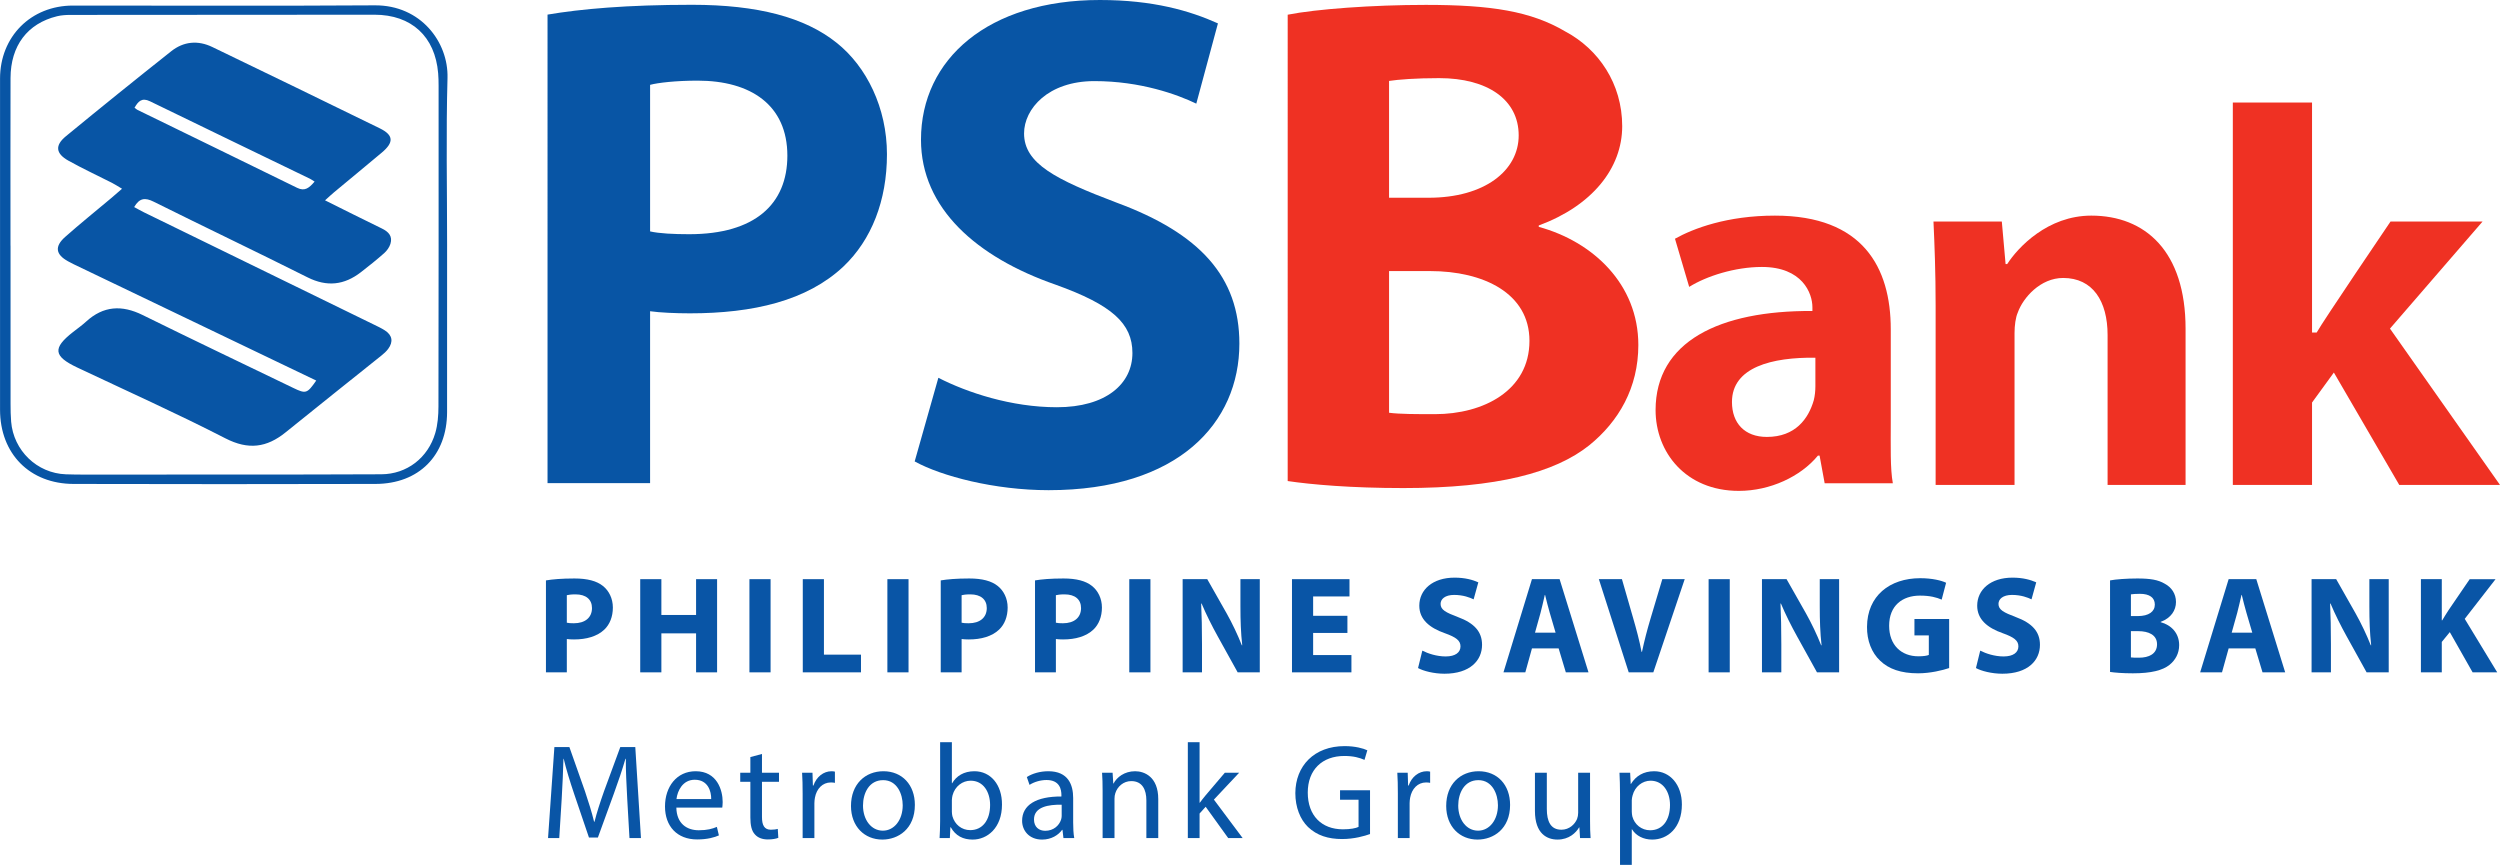
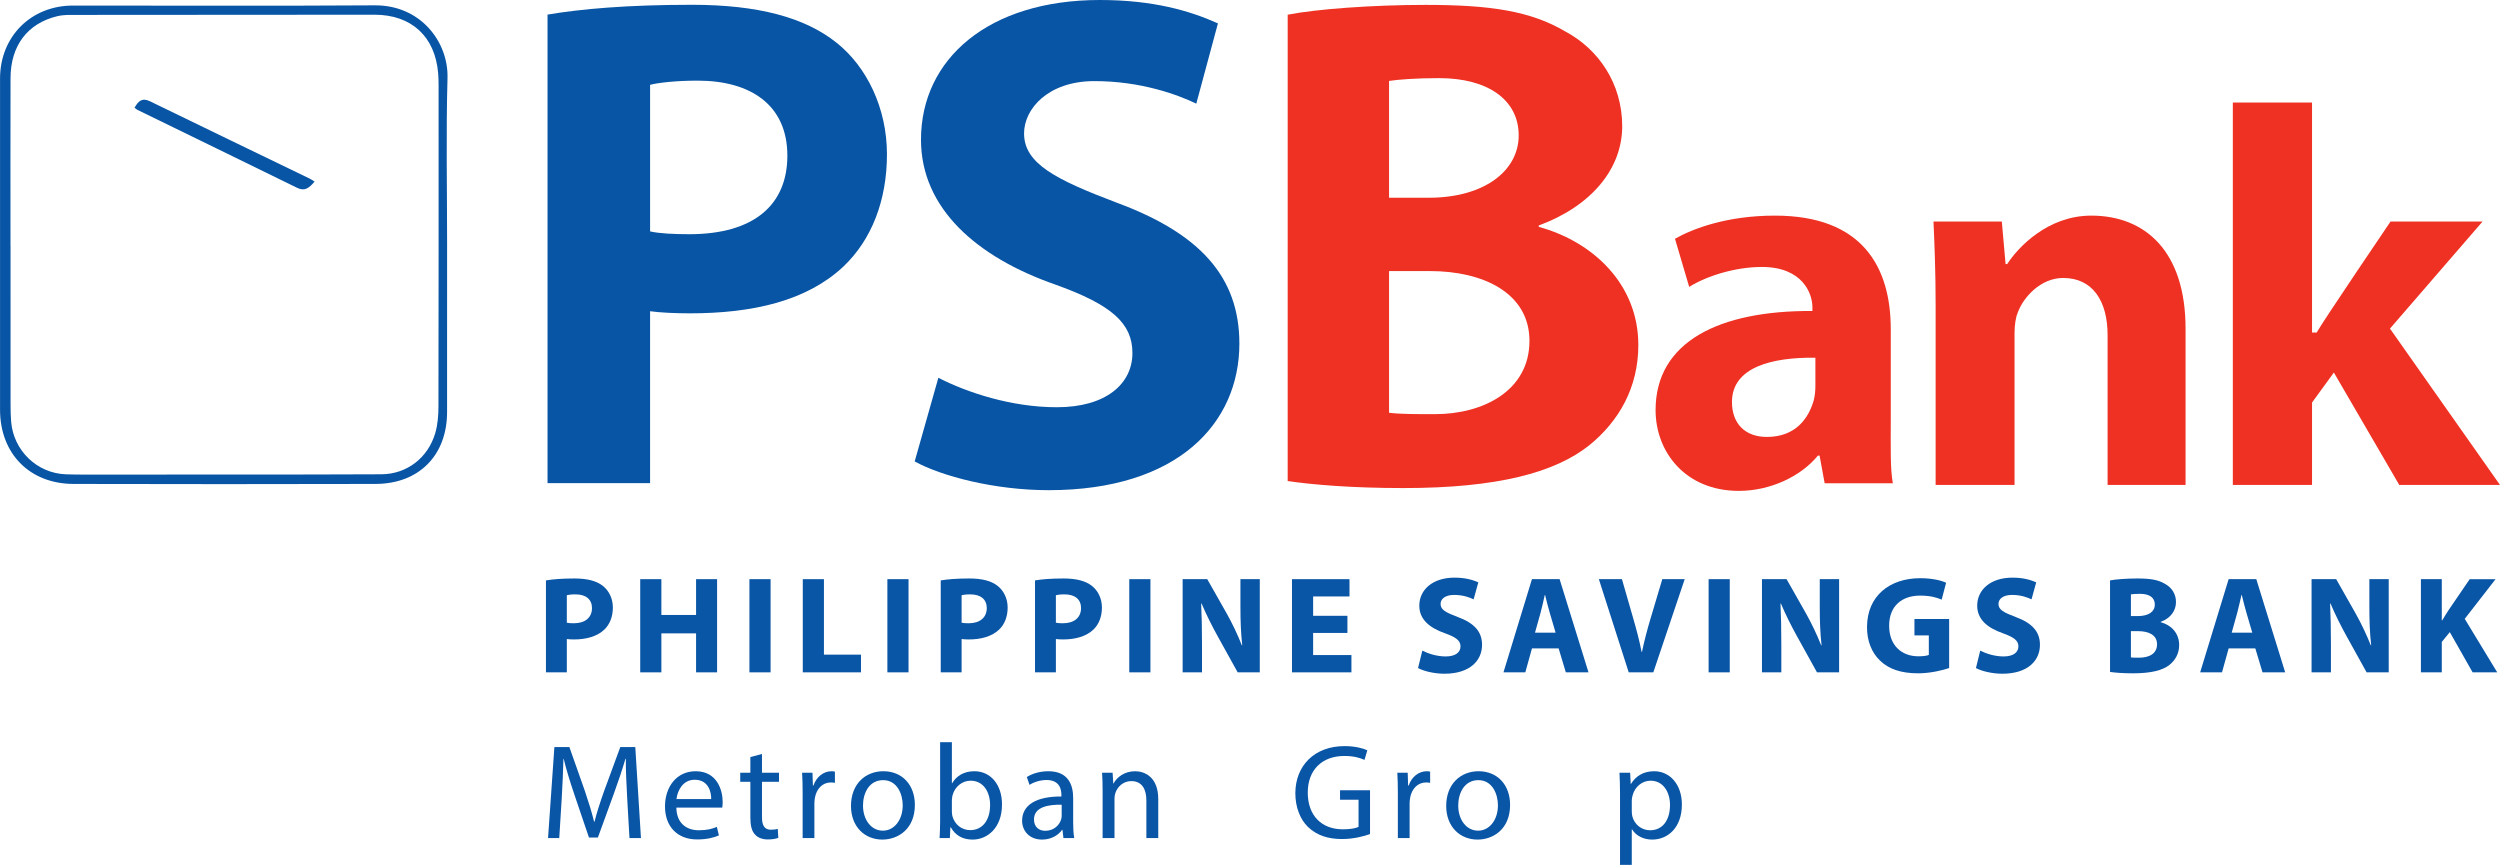
<svg xmlns="http://www.w3.org/2000/svg" id="Layer_1" data-name="Layer 1" version="1.1" viewBox="0 0 1200.017 415.128">
  <defs>
    <style>
      .cls-1 {
        fill: #0955a6;
      }

      .cls-1, .cls-2, .cls-3 {
        stroke-width: 0px;
      }

      .cls-2 {
        fill: #ef3123;
      }

      .cls-3 {
        fill: #0855a5;
      }
    </style>
  </defs>
  <g>
    <path class="cls-3" d="M214.614,117.37c.002,26.822.04,53.643-.011,80.465-.039,20.75-13.488,34.403-34.346,34.458-48.312.126-96.625.126-144.937.001C14.213,232.239.032,217.764.02,196.656c-.029-52.977-.025-105.954-.002-158.931C.027,17.55,14.854,2.686,34.995,2.674c48.312-.027,96.626.219,144.936-.11,22.001-.15,35.349,17.608,34.875,34.846-.733,26.635-.193,53.305-.192,79.959ZM5.032,117.909h.026c0,25.325-.008,50.65.012,75.976.002,2.829.045,5.669.274,8.487,1.13,13.885,12.414,24.798,26.248,25.296,5.657.204,11.326.131,16.99.129,44.818-.016,89.636.058,134.453-.138,12.301-.054,22.423-7.928,25.891-19.769,1.193-4.074,1.526-8.523,1.535-12.801.105-51.317.077-102.634.07-153.951-0-1.997-.045-4.001-.212-5.99-1.478-17.619-12.789-28.08-30.565-28.085-48.651-.014-97.302.035-145.953.097-2.143.003-4.349.132-6.419.639-14.196,3.473-22.278,14.124-22.326,29.636-.082,26.824-.023,53.649-.023,80.474Z" />
-     <path class="cls-3" d="M151.793,182.669c-6.613-3.171-13.158-6.309-19.703-9.447-32.25-15.465-64.5-30.93-96.748-46.4-.9-.432-1.781-.906-2.657-1.386-5.96-3.262-6.599-7.107-1.426-11.696,7.227-6.41,14.768-12.466,22.166-18.682,1.517-1.275,2.999-2.591,5.154-4.457-1.904-1.123-3.331-2.068-4.846-2.84-6.965-3.55-14.081-6.824-20.896-10.638-6.107-3.418-6.569-7.316-1.222-11.715,16.725-13.759,33.585-27.357,50.561-40.805,5.961-4.722,12.815-5.379,19.751-2.028,26.818,12.955,53.634,25.914,80.375,39.026,6.647,3.259,6.829,6.713,1.018,11.602-7.651,6.435-15.381,12.777-23.063,19.175-1.256,1.046-2.441,2.176-4.238,3.785,9.438,4.689,18.303,9.168,27.241,13.497,3.23,1.564,5.288,3.702,4.145,7.398-.508,1.641-1.678,3.281-2.98,4.435-3.612,3.202-7.391,6.225-11.213,9.178-7.986,6.17-16.247,7.144-25.586,2.458-24.534-12.311-49.327-24.106-73.902-36.337-4.076-2.029-6.79-1.791-9.326,2.598,1.593.859,3.128,1.756,4.721,2.534,36.779,17.964,73.566,35.913,110.347,53.876,1.792.875,3.615,1.726,5.286,2.801,3.559,2.29,4.118,5.438,1.572,8.871-.879,1.185-2.023,2.214-3.182,3.144-15.334,12.306-30.749,24.51-46.022,36.89-9.081,7.361-17.89,8.563-28.894,2.912-23.368-12.001-47.371-22.767-71.132-34.003-11.468-5.423-11.948-9.3-2.018-17.054,2.101-1.64,4.287-3.191,6.25-4.985,8.308-7.595,17.172-8.077,27.126-3.166,24.022,11.852,48.212,23.36,72.334,35.008,6.029,2.911,6.634,2.737,11.006-3.547ZM151.005,87.166c-1.102-.683-1.632-1.081-2.218-1.364-25.604-12.391-51.229-24.737-76.802-37.19-3.941-1.919-5.683.102-7.411,3.1.598.447.951.809,1.378,1.017,25.566,12.477,51.154,24.911,76.694,37.441,3.753,1.841,5.826-.061,8.36-3.003Z" />
+     <path class="cls-3" d="M151.793,182.669ZM151.005,87.166c-1.102-.683-1.632-1.081-2.218-1.364-25.604-12.391-51.229-24.737-76.802-37.19-3.941-1.919-5.683.102-7.411,3.1.598.447.951.809,1.378,1.017,25.566,12.477,51.154,24.911,76.694,37.441,3.753,1.841,5.826-.061,8.36-3.003Z" />
  </g>
  <path class="cls-3" d="M262.821,7.012c15.821-2.693,38.039-4.713,69.344-4.713,31.643,0,54.197,6.059,69.345,18.178,14.475,11.445,24.237,31.352,24.237,53.569s-7.406,41.068-20.871,53.86c-17.504,16.495-43.424,22.497-73.721,22.497-6.732,0-14.393-.336-19.106-1.01v82.529h-49.228V7.012ZM312.05,111.074c4.376,1.01,11.364,1.347,18.77,1.347,31.576,0,47.12-14.467,47.12-37.694,0-24.249-17.497-36.02-43.081-36.02-10.436,0-19.106,1.01-22.809,2.02v70.348Z" />
  <path class="cls-3" d="M450.419,181.339c13.802,7.069,35.009,14.138,56.89,14.138,23.563,0,36.262-11.221,36.262-26.032,0-14.138-9.699-23.07-36.966-32.832-37.702-13.128-64.523-36.559-64.523-69.548,0-38.712,32.316-67.065,85.839-67.065,25.583,0,43.232,5.169,56.697,11.229l-10.388,38.522c-9.089-4.376-26.693-10.821-48.91-10.821s-33.761,13.323-33.761,25.104c0,14.475,15.155,22.129,44.441,33.238,40.059,14.811,58.91,35.682,58.91,67.661,0,38.039-29.287,70.354-91.562,70.354-25.92,0-51.503-6.732-64.295-13.802l11.368-40.148Z" />
  <g>
    <path class="cls-2" d="M618.101,7.059c13.466-2.693,40.731-4.713,66.315-4.713,31.306,0,50.493,3.03,66.988,12.792,15.821,8.416,27.267,24.908,27.267,45.442,0,20.198-14.475,38.221-40.058,47.646v.673c25.92,7.069,47.801,27.421,47.801,56.707,0,20.534-9.426,36.692-23.563,48.137-16.495,13.128-44.098,20.534-89.206,20.534-25.246,0-44.098-1.684-55.543-3.366V7.059ZM666.76,94.917h19.004c26.93,0,43.218-13.086,43.218-29.917,0-17.168-14.941-27.497-38.169-27.497-11.108,0-19.676.673-24.052,1.347v56.067ZM666.76,198.124c5.049.673,13.281.673,22.033.673,23.228,0,45.356-11.295,45.356-35.195,0-22.891-22.129-33.488-47.713-33.488h-19.676v68.009Z" />
    <path class="cls-2" d="M875.849,231.959l-2.444-13.281h-.776c-8.274,10.084-22.966,16.948-37.963,16.948-25.597,0-39.975-18.617-39.975-38.785,0-32.838,30.548-47.825,75.279-47.566v-1.81c0-6.723-4.85-19.326-24.242-19.326-12.929,0-26.632,4.396-34.906,9.567l-6.824-23.118c8.791-4.912,24.98-11.089,47.993-11.089,42.145,0,55.591,24.822,55.591,54.557v43.956c0,12.152-.3,22.971.993,29.952l-32.726-.005ZM871.398,171.702c-20.686-.258-40.045,4.458-40.045,21.26,0,10.084,6.029,16.764,16.759,16.764,13.712,0,19.966-8.776,22.51-17.598.517-2.068.776-4.396.776-6.722v-13.704Z" />
    <path class="cls-2" d="M929.115,146.68c0-15.772-.518-29.218-1.034-40.336h32.804l1.81,20.407h.776c5.171-8.016,19.426-23.252,40.37-23.252,25.856,0,45.249,17.065,45.249,54.298v74.983h-37.431v-71.951c0-16.29-7.114-27.408-21.335-27.408-10.859,0-19.195,9.378-21.78,16.618-1.034,2.327-1.551,6.206-1.551,9.825v72.915h-37.876v-86.102Z" />
    <path class="cls-2" d="M1109.792,159.608h2.231c2.844-5.171,35.444-53.264,35.444-53.264h44.176l-44.441,51.385,52.816,75.052h-48.352l-31.394-53.959-10.48,14.399v39.56h-38.022V49.201h38.022v110.406Z" />
  </g>
  <g>
    <path class="cls-1" d="M262.059,278.6c3.119-.53,7.499-.929,13.67-.929,6.238,0,10.684,1.194,13.67,3.583,2.854,2.257,4.778,5.973,4.778,10.353s-1.459,8.096-4.114,10.617c-3.451,3.252-8.561,4.712-14.533,4.712-1.327,0-2.522-.066-3.451-.199v15.993h-10.021v-44.13ZM272.079,298.906c.862.199,1.924.266,3.384.266,5.375,0,8.693-2.721,8.693-7.3,0-4.114-2.854-6.57-7.897-6.57-2.057,0-3.451.199-4.181.398v13.206Z" />
    <path class="cls-1" d="M317.464,278.003v17.187h16.657v-17.187h10.087v44.727h-10.087v-18.714h-16.657v18.714h-10.153v-44.727h10.153Z" />
    <path class="cls-1" d="M369.882,278.003v44.727h-10.153v-44.727h10.153Z" />
    <path class="cls-1" d="M385.341,278.003h10.153v36.232h17.785v8.494h-27.938v-44.727Z" />
    <path class="cls-1" d="M436.101,278.003v44.727h-10.153v-44.727h10.153Z" />
    <path class="cls-1" d="M451.559,278.6c3.119-.53,7.499-.929,13.67-.929,6.238,0,10.684,1.194,13.67,3.583,2.854,2.257,4.778,5.973,4.778,10.353s-1.46,8.096-4.114,10.617c-3.451,3.252-8.561,4.712-14.533,4.712-1.327,0-2.522-.066-3.451-.199v15.993h-10.021v-44.13ZM461.58,298.906c.862.199,1.924.266,3.384.266,5.375,0,8.693-2.721,8.693-7.3,0-4.114-2.854-6.57-7.897-6.57-2.057,0-3.451.199-4.181.398v13.206Z" />
    <path class="cls-1" d="M496.812,278.6c3.119-.53,7.499-.929,13.67-.929,6.238,0,10.684,1.194,13.67,3.583,2.854,2.257,4.778,5.973,4.778,10.353s-1.459,8.096-4.114,10.617c-3.451,3.252-8.561,4.712-14.533,4.712-1.327,0-2.522-.066-3.451-.199v15.993h-10.021v-44.13ZM506.832,298.906c.862.199,1.924.266,3.384.266,5.375,0,8.693-2.721,8.693-7.3,0-4.114-2.854-6.57-7.897-6.57-2.057,0-3.451.199-4.181.398v13.206Z" />
    <path class="cls-1" d="M552.216,278.003v44.727h-10.153v-44.727h10.153Z" />
    <path class="cls-1" d="M567.675,322.73v-44.727h11.812l9.291,16.391c2.654,4.712,5.309,10.286,7.3,15.329h.199c-.664-5.906-.862-11.944-.862-18.647v-13.072h9.29v44.727h-10.617l-9.556-17.254c-2.654-4.777-5.574-10.551-7.764-15.794l-.199.066c.266,5.906.398,12.211.398,19.511v13.471h-9.291Z" />
    <path class="cls-1" d="M646.77,303.816h-16.457v10.618h18.382v8.295h-28.535v-44.727h27.605v8.295h-17.452v9.29h16.457v8.229Z" />
    <path class="cls-1" d="M682.73,312.311c2.721,1.394,6.901,2.787,11.215,2.787,4.645,0,7.101-1.924,7.101-4.844,0-2.787-2.124-4.38-7.499-6.305-7.433-2.588-12.276-6.702-12.276-13.205,0-7.632,6.37-13.472,16.922-13.472,5.043,0,8.76,1.062,11.414,2.257l-2.257,8.162c-1.791-.863-4.977-2.124-9.356-2.124s-6.504,1.991-6.504,4.313c0,2.854,2.522,4.114,8.296,6.305,7.896,2.92,11.612,7.034,11.612,13.338,0,7.499-5.772,13.87-18.05,13.87-5.109,0-10.153-1.328-12.675-2.722l2.058-8.361Z" />
    <path class="cls-1" d="M735.348,311.249l-3.186,11.48h-10.485l13.671-44.727h13.271l13.869,44.727h-10.883l-3.45-11.48h-12.808ZM746.696,303.684l-2.788-9.489c-.796-2.654-1.592-5.973-2.256-8.627h-.133c-.663,2.654-1.327,6.039-2.057,8.627l-2.654,9.489h9.888Z" />
    <path class="cls-1" d="M781.794,322.73l-14.333-44.727h11.082l5.441,18.912c1.526,5.309,2.92,10.419,3.981,15.993h.199c1.128-5.375,2.521-10.685,4.048-15.794l5.707-19.111h10.75l-15.063,44.727h-11.812Z" />
    <path class="cls-1" d="M830.298,278.003v44.727h-10.153v-44.727h10.153Z" />
    <path class="cls-1" d="M845.756,322.73v-44.727h11.812l9.29,16.391c2.654,4.712,5.309,10.286,7.3,15.329h.199c-.664-5.906-.863-11.944-.863-18.647v-13.072h9.291v44.727h-10.618l-9.556-17.254c-2.654-4.777-5.574-10.551-7.765-15.794l-.198.066c.265,5.906.397,12.211.397,19.511v13.471h-9.29Z" />
    <path class="cls-1" d="M935.602,320.672c-3.119,1.062-9.025,2.522-14.932,2.522-8.162,0-14.068-2.058-18.183-6.039-4.114-3.849-6.371-9.688-6.305-16.259.066-14.864,10.884-23.358,25.549-23.358,5.773,0,10.22,1.128,12.41,2.189l-2.124,8.097c-2.455-1.062-5.508-1.925-10.419-1.925-8.428,0-14.798,4.778-14.798,14.467,0,9.224,5.773,14.665,14.068,14.665,2.322,0,4.181-.265,4.977-.663v-9.356h-6.901v-7.897h16.657v23.558Z" />
    <path class="cls-1" d="M950.526,312.311c2.721,1.394,6.901,2.787,11.215,2.787,4.645,0,7.101-1.924,7.101-4.844,0-2.787-2.124-4.38-7.499-6.305-7.433-2.588-12.276-6.702-12.276-13.205,0-7.632,6.37-13.472,16.922-13.472,5.043,0,8.76,1.062,11.414,2.257l-2.257,8.162c-1.791-.863-4.977-2.124-9.356-2.124s-6.504,1.991-6.504,4.313c0,2.854,2.522,4.114,8.296,6.305,7.896,2.92,11.612,7.034,11.612,13.338,0,7.499-5.773,13.87-18.05,13.87-5.109,0-10.153-1.328-12.675-2.722l2.058-8.361Z" />
    <path class="cls-1" d="M1012.831,278.6c2.654-.53,8.029-.929,13.073-.929,6.171,0,9.954.597,13.205,2.521,3.119,1.659,5.376,4.712,5.376,8.76,0,3.981-2.323,7.697-7.366,9.556v.133c5.109,1.394,8.892,5.242,8.892,11.016,0,4.048-1.857,7.233-4.645,9.49-3.252,2.588-8.693,4.048-17.586,4.048-4.977,0-8.693-.332-10.949-.664v-43.931ZM1022.851,295.721h3.317c5.31,0,8.163-2.189,8.163-5.508,0-3.385-2.588-5.176-7.167-5.176-2.19,0-3.451.133-4.313.265v10.419ZM1022.851,315.563c.995.133,2.189.133,3.915.133,4.579,0,8.627-1.726,8.627-6.437,0-4.513-4.048-6.305-9.092-6.305h-3.45v12.608Z" />
    <path class="cls-1" d="M1069.762,311.249l-3.186,11.48h-10.485l13.671-44.727h13.271l13.869,44.727h-10.883l-3.45-11.48h-12.808ZM1081.11,303.684l-2.788-9.489c-.796-2.654-1.592-5.973-2.256-8.627h-.133c-.663,2.654-1.327,6.039-2.057,8.627l-2.654,9.489h9.888Z" />
    <path class="cls-1" d="M1109.572,322.73v-44.727h11.812l9.29,16.391c2.654,4.712,5.309,10.286,7.3,15.329h.199c-.664-5.906-.863-11.944-.863-18.647v-13.072h9.291v44.727h-10.618l-9.556-17.254c-2.654-4.777-5.574-10.551-7.765-15.794l-.198.066c.265,5.906.397,12.211.397,19.511v13.471h-9.29Z" />
    <path class="cls-1" d="M1162.056,278.003h10.021v19.775h.199c.995-1.726,2.057-3.318,3.053-4.911l10.152-14.864h12.41l-14.799,19.045,15.595,25.682h-11.812l-10.949-19.311-3.849,4.711v14.6h-10.021v-44.727Z" />
  </g>
  <g>
    <path class="cls-1" d="M301.056,383.1c-.324-6.094-.713-13.42-.648-18.866h-.194c-1.491,5.122-3.307,10.567-5.511,16.598l-7.715,21.2h-4.279l-7.067-20.812c-2.075-6.159-3.825-11.8-5.057-16.986h-.13c-.129,5.446-.454,12.772-.843,19.32l-1.167,18.737h-5.381l3.047-43.698h7.197l7.456,21.136c1.815,5.381,3.306,10.179,4.409,14.718h.194c1.102-4.409,2.658-9.207,4.604-14.718l7.78-21.136h7.197l2.723,43.698h-5.511l-1.102-19.191Z" />
    <path class="cls-1" d="M324.651,387.639c.13,7.715,5.057,10.892,10.763,10.892,4.084,0,6.548-.713,8.688-1.62l.972,4.084c-2.01.908-5.446,1.945-10.438,1.945-9.661,0-15.431-6.354-15.431-15.819s5.576-16.922,14.717-16.922c10.244,0,12.967,9.012,12.967,14.782,0,1.167-.129,2.074-.194,2.658h-22.044ZM341.379,383.554c.065-3.631-1.491-9.271-7.91-9.271-5.771,0-8.299,5.316-8.753,9.271h16.663Z" />
    <path class="cls-1" d="M365.754,361.899v9.012h8.169v4.344h-8.169v16.922c0,3.89,1.102,6.095,4.279,6.095,1.491,0,2.594-.194,3.307-.39l.259,4.279c-1.102.454-2.853.778-5.057.778-2.658,0-4.797-.843-6.159-2.399-1.621-1.686-2.204-4.474-2.204-8.169v-17.116h-4.863v-4.344h4.863v-7.521l5.576-1.491Z" />
    <path class="cls-1" d="M385.268,380.701c0-3.695-.065-6.872-.259-9.79h4.992l.194,6.159h.26c1.426-4.214,4.862-6.872,8.688-6.872.648,0,1.102.064,1.621.194v5.381c-.584-.13-1.167-.194-1.945-.194-4.02,0-6.873,3.047-7.65,7.326-.129.778-.259,1.686-.259,2.658v16.728h-5.641v-21.59Z" />
    <path class="cls-1" d="M439.144,386.342c0,11.605-8.04,16.662-15.625,16.662-8.493,0-15.041-6.224-15.041-16.144,0-10.503,6.873-16.662,15.56-16.662,9.012,0,15.106,6.548,15.106,16.144ZM414.248,386.666c0,6.872,3.955,12.06,9.531,12.06,5.446,0,9.531-5.122,9.531-12.189,0-5.316-2.658-12.06-9.401-12.06-6.743,0-9.661,6.225-9.661,12.189Z" />
    <path class="cls-1" d="M451.007,402.291c.129-2.14.259-5.316.259-8.104v-37.928h5.641v19.709h.13c2.01-3.501,5.641-5.77,10.697-5.77,7.78,0,13.291,6.483,13.227,16.014,0,11.217-7.067,16.792-14.069,16.792-4.538,0-8.169-1.75-10.503-5.899h-.195l-.259,5.187h-4.927ZM456.907,389.713c0,.714.13,1.427.259,2.075,1.102,3.955,4.409,6.678,8.558,6.678,5.965,0,9.531-4.862,9.531-12.06,0-6.289-3.242-11.67-9.336-11.67-3.89,0-7.521,2.658-8.688,7.002-.13.648-.324,1.427-.324,2.334v5.641Z" />
    <path class="cls-1" d="M510.457,402.291l-.454-3.955h-.194c-1.751,2.464-5.122,4.668-9.596,4.668-6.354,0-9.596-4.474-9.596-9.012,0-7.586,6.743-11.735,18.867-11.67v-.648c0-2.594-.713-7.262-7.132-7.262-2.917,0-5.965.908-8.169,2.334l-1.296-3.761c2.593-1.686,6.354-2.787,10.309-2.787,9.596,0,11.93,6.548,11.93,12.837v11.735c0,2.723.129,5.381.519,7.521h-5.187ZM509.614,386.277c-6.224-.13-13.291.972-13.291,7.066,0,3.695,2.464,5.446,5.381,5.446,4.084,0,6.678-2.594,7.585-5.252.195-.583.324-1.231.324-1.815v-5.445Z" />
    <path class="cls-1" d="M529.257,379.404c0-3.241-.065-5.899-.259-8.493h5.057l.324,5.187h.129c1.556-2.982,5.187-5.899,10.374-5.899,4.344,0,11.087,2.593,11.087,13.355v18.737h-5.706v-18.089c0-5.057-1.88-9.271-7.261-9.271-3.761,0-6.678,2.658-7.651,5.835-.259.714-.389,1.686-.389,2.658v18.867h-5.706v-22.887Z" />
-     <path class="cls-1" d="M575.806,385.305h.13c.778-1.103,1.88-2.464,2.788-3.566l9.207-10.827h6.873l-12.124,12.902,13.81,18.478h-6.937l-10.828-15.042-2.917,3.242v11.8h-5.641v-46.032h5.641v29.046Z" />
    <path class="cls-1" d="M657.624,400.346c-2.528.908-7.521,2.399-13.421,2.399-6.613,0-12.059-1.686-16.338-5.771-3.761-3.631-6.095-9.466-6.095-16.273.064-13.032,9.012-22.562,23.665-22.562,5.057,0,9.012,1.103,10.892,2.01l-1.361,4.604c-2.334-1.037-5.252-1.881-9.66-1.881-10.633,0-17.57,6.613-17.57,17.57,0,11.087,6.678,17.636,16.857,17.636,3.695,0,6.224-.52,7.521-1.167v-13.032h-8.883v-4.538h14.394v21.006Z" />
    <path class="cls-1" d="M670.978,380.701c0-3.695-.065-6.872-.26-9.79h4.992l.194,6.159h.26c1.426-4.214,4.862-6.872,8.688-6.872.648,0,1.103.064,1.621.194v5.381c-.584-.13-1.167-.194-1.945-.194-4.02,0-6.872,3.047-7.65,7.326-.13.778-.259,1.686-.259,2.658v16.728h-5.641v-21.59Z" />
    <path class="cls-1" d="M724.854,386.342c0,11.605-8.04,16.662-15.626,16.662-8.493,0-15.041-6.224-15.041-16.144,0-10.503,6.872-16.662,15.561-16.662,9.012,0,15.106,6.548,15.106,16.144ZM699.958,386.666c0,6.872,3.954,12.06,9.53,12.06,5.446,0,9.53-5.122,9.53-12.189,0-5.316-2.658-12.06-9.4-12.06-6.743,0-9.66,6.225-9.66,12.189Z" />
-     <path class="cls-1" d="M763.234,393.732c0,3.242.064,6.095.259,8.559h-5.057l-.324-5.122h-.13c-1.491,2.528-4.798,5.835-10.373,5.835-4.928,0-10.828-2.723-10.828-13.745v-18.348h5.706v17.376c0,5.965,1.815,9.984,7.002,9.984,3.825,0,6.483-2.658,7.521-5.187.324-.844.519-1.881.519-2.918v-19.256h5.706v22.821Z" />
    <path class="cls-1" d="M777.625,381.155c0-4.021-.13-7.262-.26-10.244h5.122l.259,5.381h.13c2.334-3.825,6.029-6.094,11.151-6.094,7.586,0,13.291,6.418,13.291,15.949,0,11.281-6.872,16.856-14.264,16.856-4.149,0-7.779-1.815-9.66-4.927h-.129v17.051h-5.641v-33.973ZM783.265,389.519c0,.843.129,1.621.259,2.334,1.037,3.955,4.474,6.678,8.559,6.678,6.029,0,9.53-4.927,9.53-12.124,0-6.289-3.307-11.67-9.336-11.67-3.891,0-7.521,2.788-8.623,7.067-.194.713-.389,1.556-.389,2.334v5.381Z" />
  </g>
</svg>